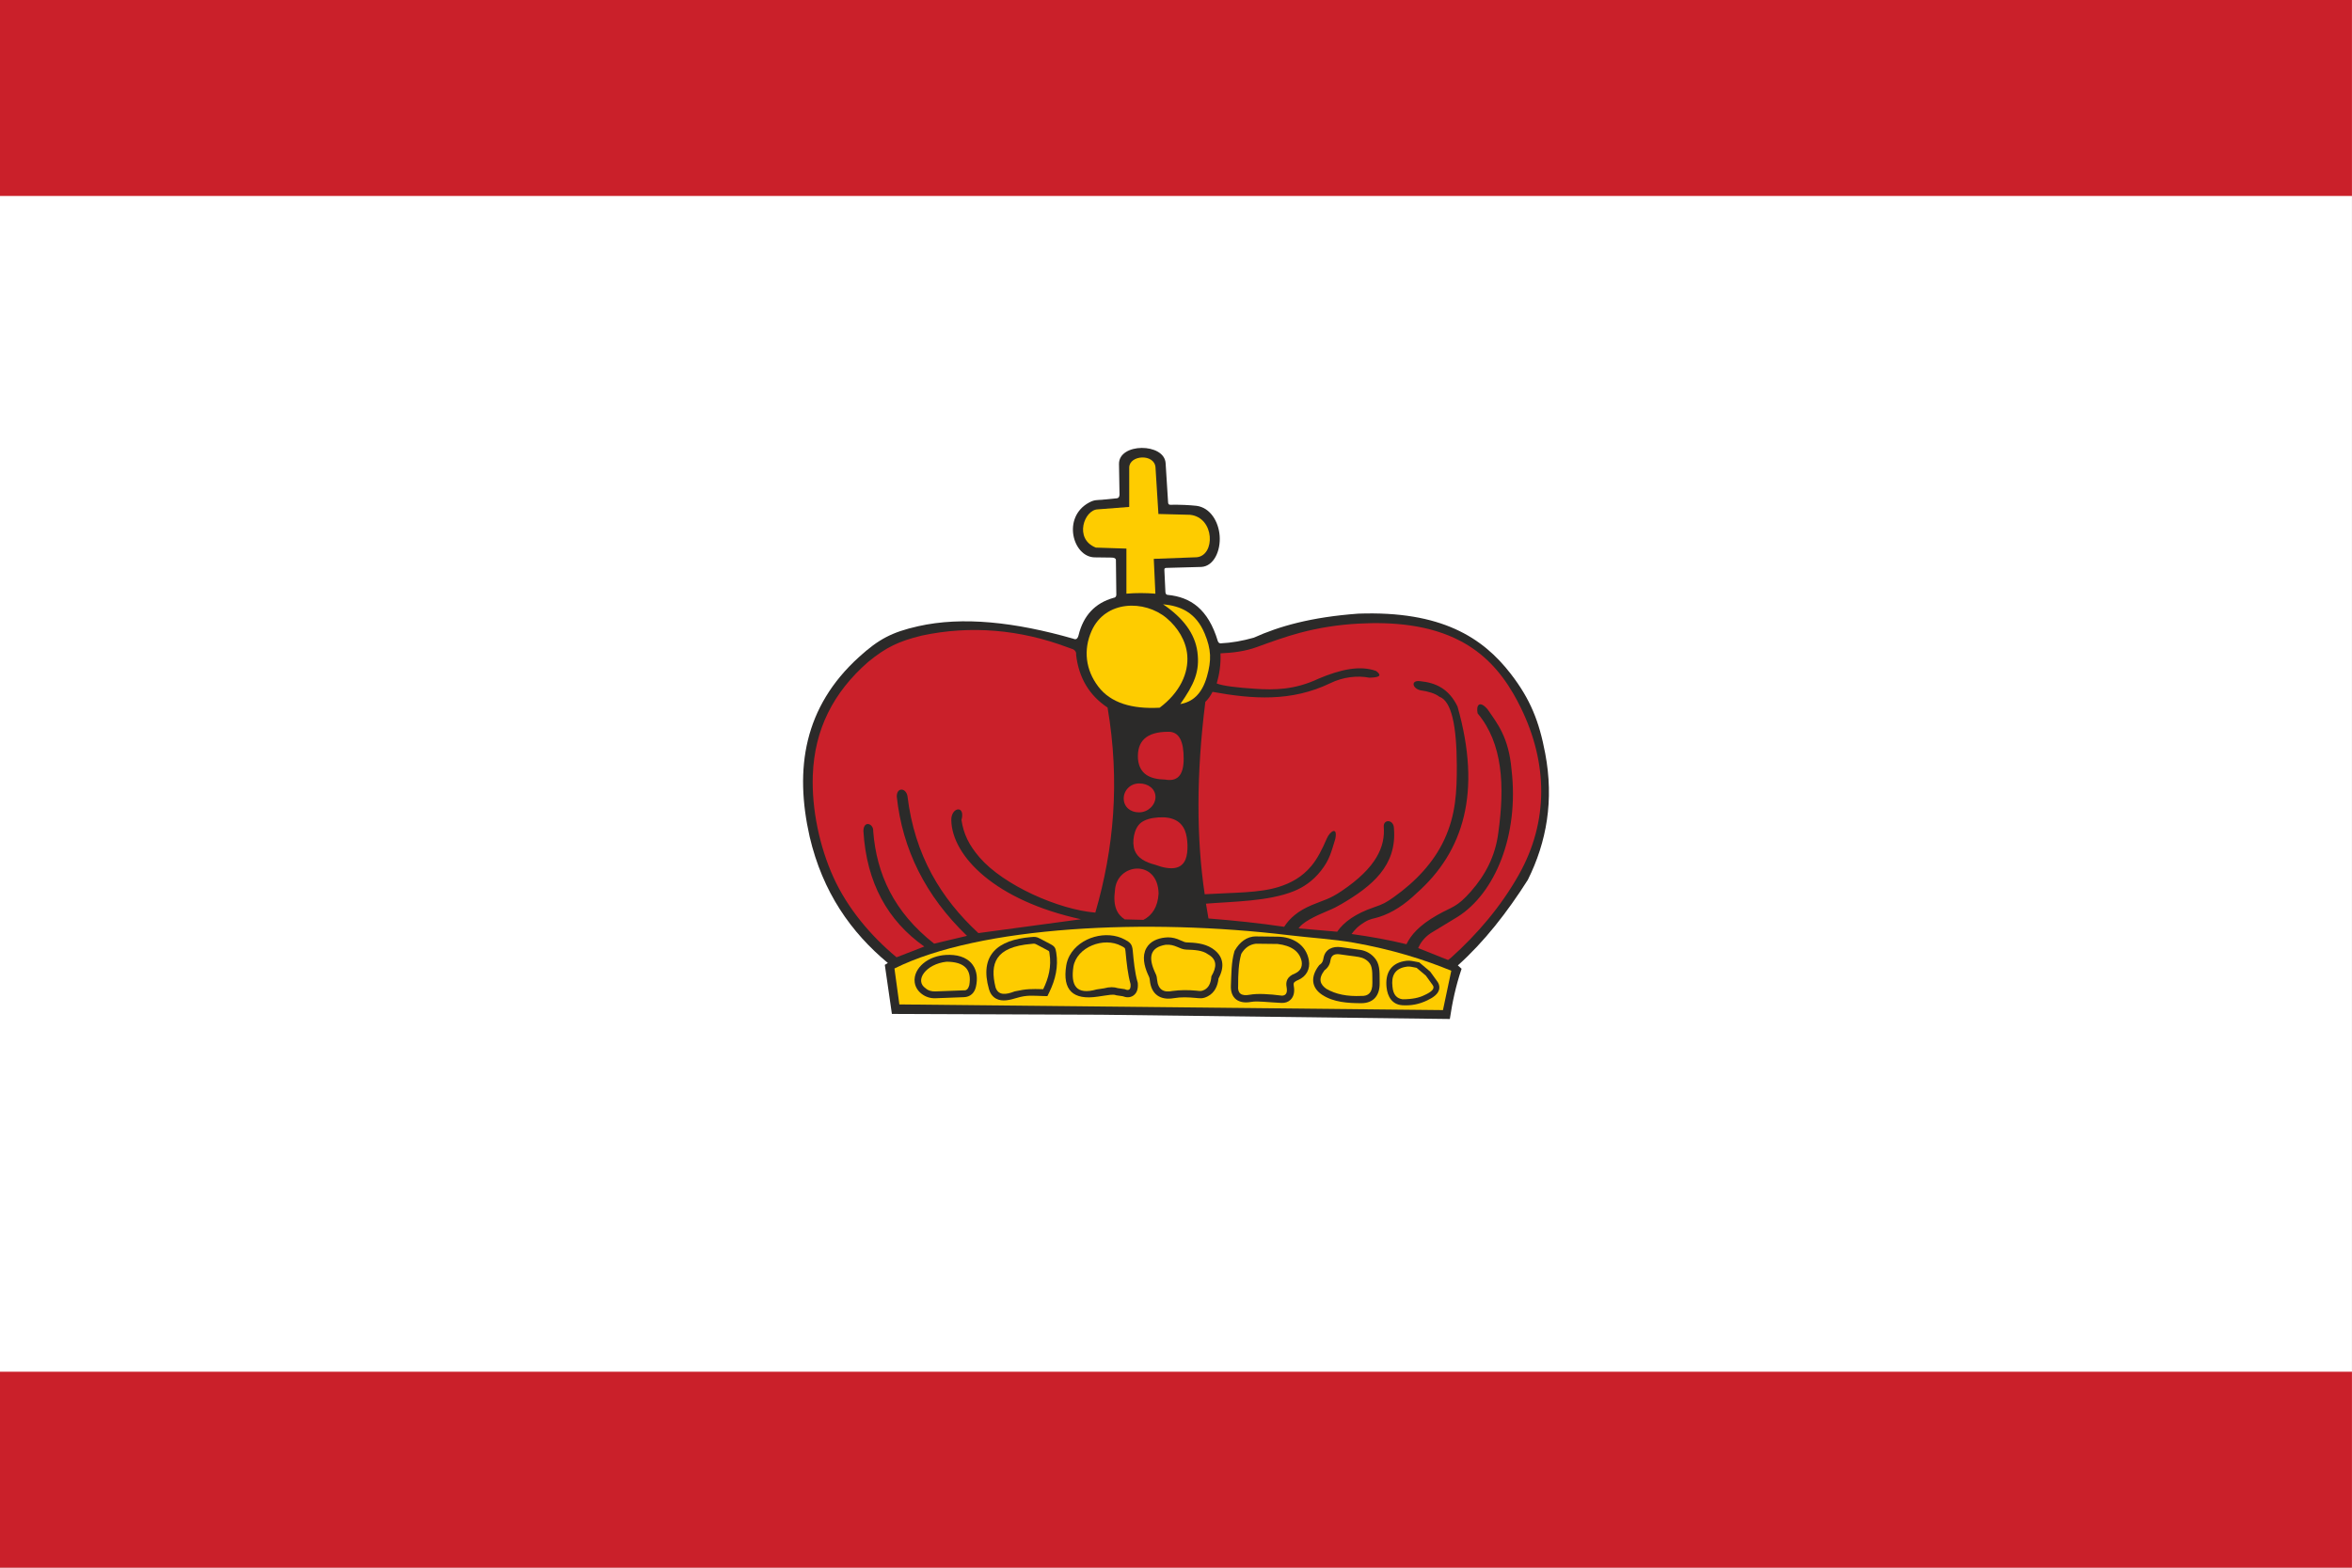
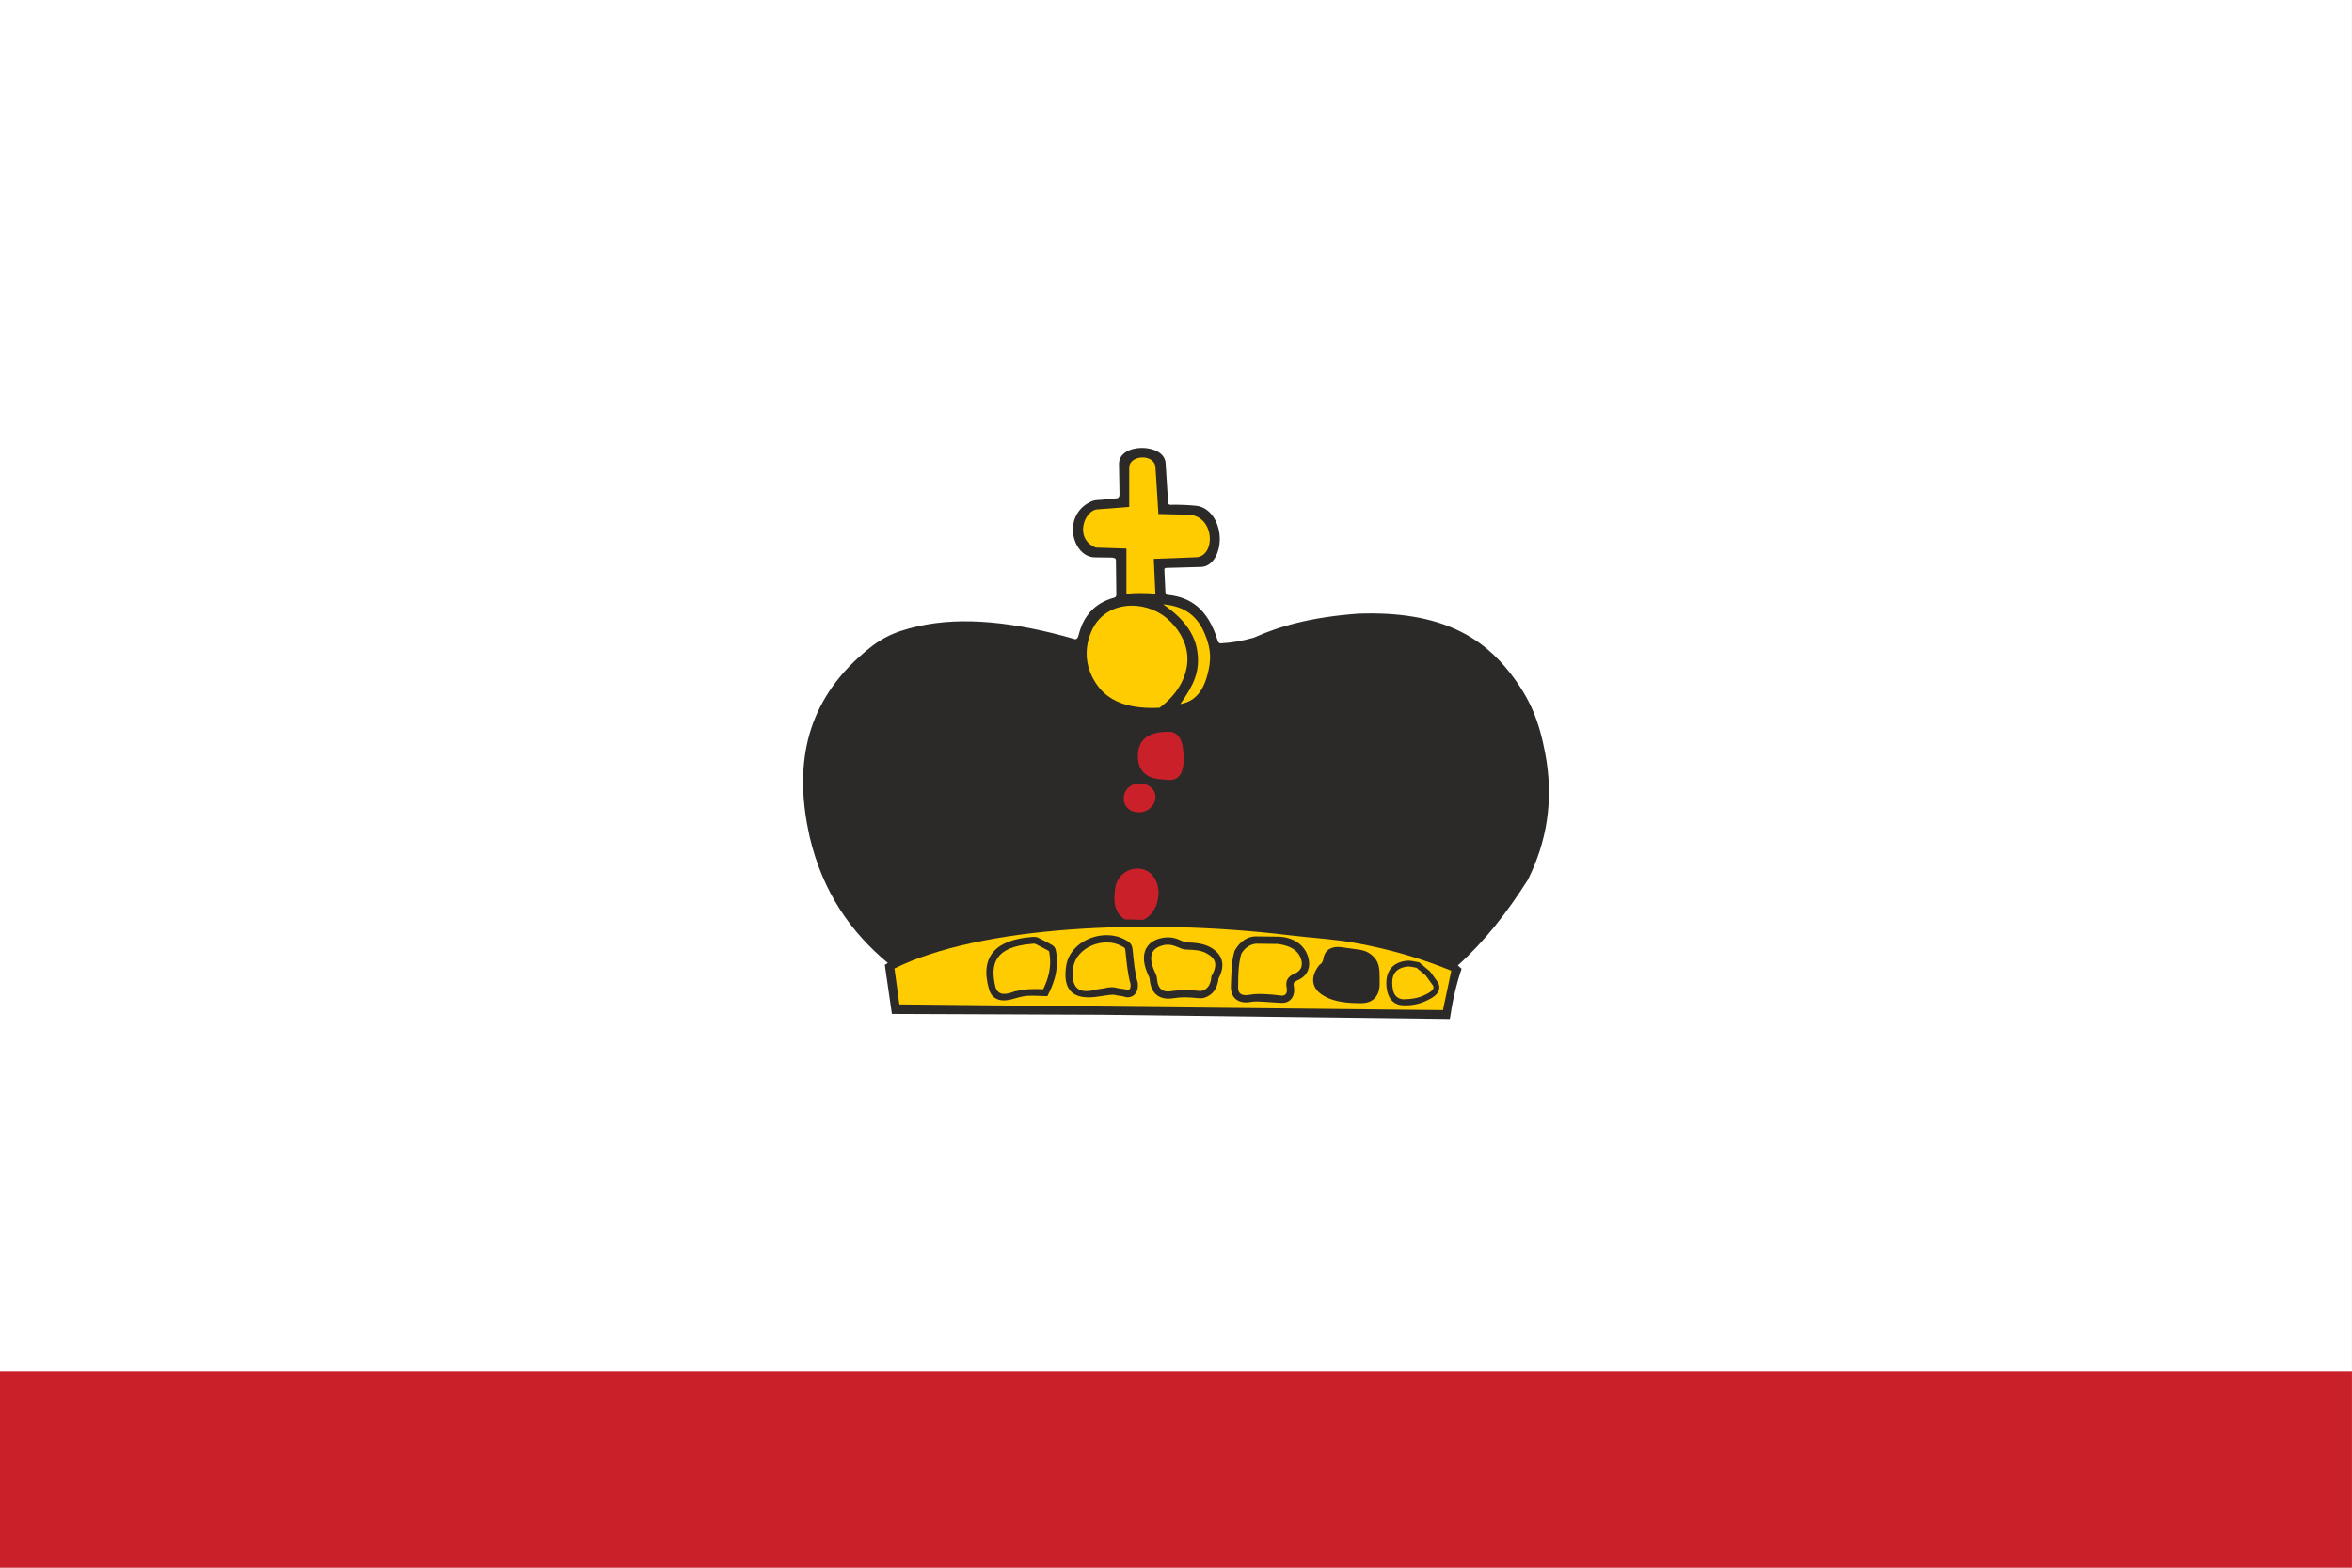
<svg xmlns="http://www.w3.org/2000/svg" style="image-rendering:optimizeQuality;text-rendering:geometricPrecision;shape-rendering:geometricPrecision" fill-rule="evenodd" xml:space="preserve" height="400" width="600" version="1.1" clip-rule="evenodd" viewBox="0 0 16933.333 11288.889">
  <rect x="0" y="0" width="16933.333" height="11288.889" fill="#808080" stroke="none" />
  <defs>
    <style type="text/css">
    .fil0 {fill:none}
    .fil2 {fill:#2B2A29}
    .fil3 {fill:#FECC00}
    .fil1 {fill:#CA202A}
   </style>
  </defs>
  <path fill="#fff" d="m0-0h16933v11289h-16933z" />
-   <rect class="fil1" height="1411.1" width="16933" y="-0" x="0" fill="#ca202a" />
  <rect class="fil1" height="1411.1" width="16933" y="9877.8" x="0" fill="#ca202a" />
  <g transform="translate(-.002 40.315)">
    <path fill="#2b2a29" class="fil2" d="m7935.6 3558.2 106.56-10.402c11.853-2.056 17.175-10.886 17.901-26.851l-3.75-219.53c-2.54-154.46 327.18-153.73 335.64-5.806l17.901 283.88c1.21 11.732 7.741 15.845 17.901 14.998 71.725-0.968 133.41 1.814 187.11 7.62 100.03 13.789 158.69 115.39 166.07 216.02 8.104 109.58-42.938 218.44-130.99 224l-254.12 7.015c-6.652 1.089-13.547 1.935-12.942 13.91l7.62 160.75c1.331 13.184 7.257 19.473 17.296 19.594 162.68 16.329 290.53 100.27 360.44 334.19 3.991 9.797 9.918 13.788 18.264 14.877 80.07-3.508 160.14-18.264 240.21-40.882 182.76-82.369 411.36-148.05 751.84-173.08 597.75-21.53 896.14 171.63 1098.4 433.61 142 183.85 204.53 343.5 247.83 572.59 63.742 337.34 10.886 637.42-125.19 910.89-149.01 234.65-314.23 446.07-503.77 616.01l26.972 24.312c-41.729 122.4-66.887 242.51-84.667 361.53l-2511.3-30.722-1505.6-5.806-50.921-353.3 21.892-13.426c-265.49-221.22-468.93-508-563.28-910.05-110.07-489.62-40.761-933.15 354.75-1292.6 141.64-128.81 237.07-179.74 426.6-222.43 319.8-72.088 698.74-30.117 1118.3 90.23 16.328 7.62 29.391 2.782 36.528-25.037 34.713-142.36 118.78-232.11 252.06-269.6 11.853-1.33 18.99-7.862 19.957-21.53l-3.024-251.1c-0.605-11.853-11.853-16.57-29.15-17.296l-123.86-1.572c-157.24-2.056-237.31-289.44-39.43-395.15 37.012-19.715 52.977-16.812 93.738-19.715z" />
-     <path fill="#ca202a" class="fil1" d="m6654.7 6775.6-200.06 77.53c-186.87-155.67-353.66-353.91-454.42-576.34-100.39-221.58-157.12-491.19-148.41-734.54 11.974-331.53 148.29-597.26 398.42-816.07 132.2-107.89 221.1-149.01 386.56-189.77 353.66-75.595 708.9-42.696 1046.4 83.578l44.027 15.603c13.91 8.467 22.981 20.078 20.32 39.672 19.231 164.86 94.222 291.74 226.42 379.43 90.714 532.19 44.994 1019-88.053 1476.6-265.25-21.53-661-197.52-832.88-396.72-78.498-90.956-115.75-170.42-130.75-269.84 30.117-112.49-76.442-92.528-73.297 2.177 5.564 257.02 315.08 577.79 933.63 712.17l-738.66 99.786c-267.43-247.47-459.14-558.44-510.66-987.09-11.128-59.871-77.772-64.588-76.926 4.233 40.761 379.79 206.71 715.43 505.7 1002.7l-236.58 56.243c-289.92-227.27-414.87-501.83-438.82-810.14 4.233-53.219-68.701-82.006-70.515-1.451 22.013 373.62 175.26 646.97 438.21 832.15zm2105.3-1894.5c18.022-63.5 30.601-134.5 26.852-216.63 89.142-3.991 177.32-14.514 261.62-45.236 103.66-37.737 205.5-74.87 312.42-103.29 137.64-36.528 276.5-57.815 418.74-65.556 246.98-13.547 513.32 8.104 735.63 125.43 166.07 87.57 285.21 216.5 379.06 377.25 19.715 33.625 37.858 68.096 55.033 103.17 193.4 395.64 203.08 817.03-15.361 1204-127.48 225.82-296.45 425.03-489.13 597.75l-19.353 14.635-215.42-85.997c15.24-34.834 42.938-75.595 90.351-107.16l194.73-118.29c265.73-168 442.93-582.02 387.17-1060.4-20.32-230.9-100.39-329.23-173.2-434.22-56.243-65.193-83.337-30.238-70.878 29.996 181.06 216.14 196.3 521.06 148.53 862.51-21.771 168.12-94.585 303.23-197.03 420.07-102.33 116.6-133.77 108.01-243.48 170.54-129.66 73.781-187.96 142.97-220.38 209.25-124.46-30.48-256.78-54.55-395.15-73.539 20.562-26.368 39.189-52.251 94.827-86.118 40.519-24.674 60.355-22.86 103.41-36.528 95.794-30.359 185.42-89.989 270.33-171.63 337.82-298.99 469.78-725.84 294.28-1343.4-61.806-128.81-157.96-171.87-267.06-182.64-71.846-10.281-59.388 51.768 0 65.314 57.21 8.225 105.11 22.134 136.31 46.325 87.69 30.843 124.34 210.09 125.55 492.16 0.847 192.68-7.257 359.23-90.714 538.36-76.321 164.01-206.83 301.53-362.25 411.96-58.42 41.487-78.377 51.647-143.93 74.023-131.84 45.115-215.78 104.99-264.52 175.74-92.65-9.071-185.3-14.998-277.95-24.07 26.126-41.487 112-85.997 213-127.48 37.495-15.361 62.29-27.94 97.488-48.623 216.26-127 398.9-274.2 376.28-543.8-0.726-65.193-75.475-68.338-73.539-13.668 12.216 143.81-51.768 295-302.74 464.22-89.263 60.234-123.13 63.016-215.17 101.6-101.48 42.454-160.5 96.52-198.85 156.39-181.67-27.093-363.34-45.478-545.01-59.992l-18.022-106.56c197.88-16.087 447.89-15.966 632.22-89.868 69.669-27.94 136.8-73.297 194.25-145.51 63.863-80.312 74.87-135.59 104.5-230.41 19.352-93.738-38.221-56.848-61.323-2.782-33.867 79.103-68.096 145.51-109.95 195.94-66.403 79.829-146.96 124.34-237.67 152.52-141.15 43.664-314.96 39.43-531.22 52.251-59.63-403.01-61.202-861.79 4.717-1385.5 20.441-19.11 37.495-43.543 51.768-71.967 291.13 53.219 568.11 71.846 846.79-61.928 92.287-45.599 196.18-56.727 282.18-40.035 68.459-1.814 95.794-12.216 49.107-48.26-116.84-42.212-257.27-11.37-414.62 55.275-170.78 80.675-317.86 82.49-457.44 72.813-129.9-8.467-230.05-20.32-276.01-38.1z" />
    <path fill="#fecc00" class="fil3" d="m7903.8 3627.5 226.06-17.417v-282.67c0-92.529 182.88-103.05 189.29-0.968l20.925 334.43 227.51 5.806c179.37 19.11 183.24 293.79 47.776 305.77l-308.67 11.611 11.611 250.73c-69.548-5.564-139.1-6.048-208.64 0v-324.64l-220.25-7.257c-159.66-62.774-82.852-273.84 14.514-275.29z" />
    <path fill="#fecc00" class="fil3" d="m8673.5 4522.7c-63.863-153.37-174.53-199.93-300.32-211.67 144.66 97.85 229.69 210.94 247.47 342.17 19.352 143.45-24.916 235.98-122.77 376.28 85.755-14.756 154.58-69.064 191.59-198.12 33.504-117.2 31.085-195.58-15.966-308.67z" />
    <path fill="#fecc00" class="fil3" d="m8348.7 5056.2c145.51-109.1 209.85-249.16 199.09-378.58-8.588-103.05-67.854-199.21-149.26-267.43-158.45-132.56-440.87-129.42-539.69 93.012-60.355 135.95-43.301 280.61 48.502 400.84 89.747 117.69 241.78 162.56 441.23 151.92z" />
    <path fill="#fecc00" class="fil3" d="m6475.1 7192.7-35.439-258.96c616.13-306.61 1822-362.98 2840.6-239.61 149.62 18.143 324.76 28.666 465.67 53.703 277.59 49.349 507.15 121.44 702.73 202.11l-59.992 283.39-3913.5-40.882z" />
    <path fill="#ca202a" class="fil1" d="m8521.9 5422.7c0.242-121.19-30.48-194.85-110.07-193.4-160.87-0.605-226.42 69.79-219.04 194.49 9.555 110.31 86.239 147.56 195.58 149.62 82.369 14.998 133.89-23.223 133.53-150.71z" />
    <path fill="#ca202a" class="fil1" d="m8202.5 5601.2c64.951 0 116.48 39.672 116.48 97.73 0 58.178-53.703 110.55-118.65 110.55-64.951 0-110.07-41.729-110.07-99.907s47.292-108.49 112.24-108.49z" />
-     <path fill="#ca202a" class="fil1" d="m8531.3 5941.2c-28.061-68.822-90.593-102.45-193.04-95.31-54.912 3.75-94.585 16.57-122.04 36.77-53.461 39.31-69.306 143.81-46.567 201.87 21.53 54.791 76.805 84.183 147.2 102.33 116.6 43.301 189.17 30.722 218.08-37.495 22.134-52.493 17.78-155.42-3.628-208.04z" />
    <path fill="#ca202a" class="fil1" d="m8341.4 6395.3c-4.112-252.31-301.53-222.19-314.23-24.553-16.208 119.38 18.264 175.62 70.515 209.49l134.62 3.266c63.137-33.141 102.81-92.166 108.98-188.08z" />
-     <path fill="#2b2a29" class="fil2" d="m7026.2 7065.4c-10.039 44.269-40.035 73.176-85.876 74.87l-204.89 7.741c-37.132 1.451-71.483-9.434-100.75-32.173-26.247-20.441-44.39-48.26-49.107-81.522-7.62-53.461 21.046-102.93 60.597-136.56 45.841-38.947 106.2-58.541 165.7-61.686 69.91-3.749 146.59 10.523 190.5 70.636 33.867 46.325 36.044 104.62 23.828 158.81z" />
    <path fill="#fecc00" class="fil3" d="m6978.3 7054.6c19.715-111.4-32.778-169.45-163.77-169.58-148.05 15.845-234.41 135.95-149.62 191.95 18.264 16.691 41.97 22.376 68.701 21.892l204.89-7.741c19.352 2.419 32.536-9.918 39.793-36.649z" />
    <path fill="#2b2a29" class="fil2" d="m7120.1 7082.7c-70.152-245.41 62.29-355.12 301.41-374.95 30.117-2.54 38.705-3.749 67.25 11.37l74.507 39.43c31.085 16.45 36.044 27.577 41.245 60.718 15.966 101.12-5.564 194.49-49.953 285.21l-13.788 28.303-31.448-0.726c-75.837-1.935-115.15-8.709-189.53 13.668-46.808 14.03-103.66 29.996-149.38 4.596-26.247-14.635-42.212-39.068-50.316-67.491z" />
    <path fill="#fecc00" class="fil3" d="m7167.4 7069.2c-41.728-169.94-4.112-290.65 258.23-312.54 21.53-1.814 21.288-4.112 40.156 5.806l74.507 39.43c15.724 8.346 12.821 6.652 15.724 25.037 14.756 93.012-6.773 176.71-45.478 255.94-87.812-2.177-118.9-2.903-204.77 15.724-64.226 24.916-118.65 31.085-138.37-29.27z" />
    <path fill="#2b2a29" class="fil2" d="m8083.4 7133.6-47.776-7.015-4.475-1.572c-18.143-6.169-56.606 0.726-75.232 3.508l-52.614 7.862c-177.44 26.488-255.33-45.357-226.91-223.76 4.112-25.763 12.7-50.316 25.279-73.176 72.692-131.72 265.73-185.3 397.21-113.7 38.1 20.683 52.13 33.141 56.364 78.861 6.894 74.507 14.272 155.18 34.713 227.27l1.452 5.08 0.363 5.201c2.54 32.899-3.508 67.37-33.02 87.086-23.586 15.724-50.558 14.03-75.474 4.354z" />
    <path fill="#fecc00" class="fil3" d="m8139.6 7046.2c-19.594-68.943-28.424-149.98-36.528-236.7-2.419-25.521-4.959-24.432-29.27-37.737-126.27-68.701-321.73 7.499-345.8 149.13-20.199 135.1 20.562 205.74 167.4 163.65l52.614-7.862c39.672-10.765 72.571-10.523 99.786-1.33l49.59 7.257c31.931 14.756 44.994 1.21 42.091-36.528z" />
    <path fill="#2b2a29" class="fil2" d="m8772.7 7006c-5.806 52.977-27.335 102.2-77.288 128.09-35.197 18.264-52.372 14.756-88.658 11.49-51.526-4.717-104.87-7.015-156.03 1.935-96.762 16.812-162.32-27.456-172.24-127.36-2.419-24.432-5.685-24.432-15.724-47.776-24.795-57.331-41.97-128.21-9.072-186.02 27.819-48.865 80.07-69.185 133.29-75.353 31.206-3.629 59.992 0 89.505 10.644 17.054 6.169 33.262 15.119 50.074 20.925 4.838 1.693 9.797 2.903 14.998 3.145 62.049 2.177 128.81 7.136 182.64 41.366 88.416 56.364 93.617 135.35 48.26 219.04z" />
    <path fill="#fecc00" class="fil3" d="m8393.1 6762.7c-112.12 18.264-125.43 88.658-82.248 188.69 13.547 31.327 16.329 29.028 19.715 63.379 6.894 70.515 46.083 94.585 111.16 80.917 55.638-7.62 112.36-7.741 169.82-2.419 25.037 2.298 35.681 6.652 59.75-5.806 29.392-15.24 46.809-46.809 50.195-97.488 37.495-63.742 44.51-120.23-25.279-159.05-40.035-29.029-97.246-31.206-156.27-33.262-49.107-1.693-77.893-39.793-146.84-35.076z" />
    <path fill="#2b2a29" class="fil2" d="m9228.2 7181.8c-44.631-1.814-89.021-5.927-133.53-8.588-27.214-1.693-60.839-3.75-87.69 1.21-88.9 16.329-149.5-24.795-145.02-118.53 3.749-79.95 2.177-164.74 24.432-242.15l1.814-6.29 3.266-5.685c32.778-56.001 83.82-99.665 151.55-98.939l156.15 1.814c108.37 1.331 204.29 57.815 224 169.58 11.37 64.468-18.99 118.17-78.982 143.45-8.709 3.629-26.73 12.095-29.875 22.376-1.693 5.564-0.726 13.426 0.242 18.99 6.531 35.56 3.749 74.749-24.312 100.87-17.054 15.845-39.189 22.618-62.17 21.65z" />
    <path fill="#fecc00" class="fil3" d="m8936.6 6828.3c26.247-44.873 62.049-67.975 105.71-72.934l156.15 1.814c97.608 11.853 157.72 52.01 173.08 126.27 6.169 41.608-11.49 69.306-47.655 85.997-56.848 21.771-68.822 57.452-60.839 99.181 6.29 36.407-1.693 59.388-32.778 60.839-97.246-12.579-178.04-16.45-232.95-6.531-62.17 11.611-88.416-11.37-83.215-64.589-0.121-81.522 2.54-161.11 22.497-230.05z" />
    <path fill="#2b2a29" class="fil2" d="m9504.9 6904.4c15.724-11.128 20.441-26.368 23.586-44.752 11.128-64.83 66.04-87.811 126.15-79.466l134.74 18.748c47.655 6.652 88.053 30.48 116.11 69.79 33.504 47.172 25.763 112.97 27.335 167.64 2.419 88.416-41.729 147.56-132.93 147.32-94.948-0.242-198.48-6.41-280.25-59.992-82.127-53.824-82.369-133.41-26.247-208.04l4.838-6.532 6.652-4.717z" />
-     <path fill="#fecc00" class="fil3" d="m9535.3 6947.1c29.028-20.562 40.882-48.018 44.873-78.619 6.773-31.81 30.722-42.091 67.37-36.528l134.74 18.748c33.383 6.048 61.081 20.804 80.554 48.26 22.739 31.932 16.087 99.181 17.659 138.85 1.089 69.669-29.15 96.157-80.433 93.496-98.455 4.717-183.12-11.249-251.58-51.405-41.124-29.996-61.928-67.854-13.063-132.81z" />
    <path fill="#2b2a29" class="fil2" d="m10095 7198.2c-72.813-4.959-105.47-62.411-112.36-128.81-9.918-95.19 25.038-168.73 124.58-188.2 31.448-6.168 46.809-3.991 77.41 1.935l33.141 6.41 78.74 66.524 52.009 71.967c9.677 13.426 15.119 29.029 14.031 45.72-2.903 45.599-50.679 71.846-86.965 89.505-57.331 27.819-116.72 39.43-180.46 35.076z" />
    <path fill="#fecc00" class="fil3" d="m10199 6929-22.255-4.354c-26.126-5.08-34.108-7.257-61.081-1.935-74.99 14.756-99.786 66.04-90.472 142.12 5.201 60.355 32.899 85.271 72.934 90.714 68.459 0 120.47-10.886 159.05-30.843 50.317-22.86 76.563-46.688 57.09-71.967l-48.865-67.733-66.282-55.88z" />
  </g>
</svg>